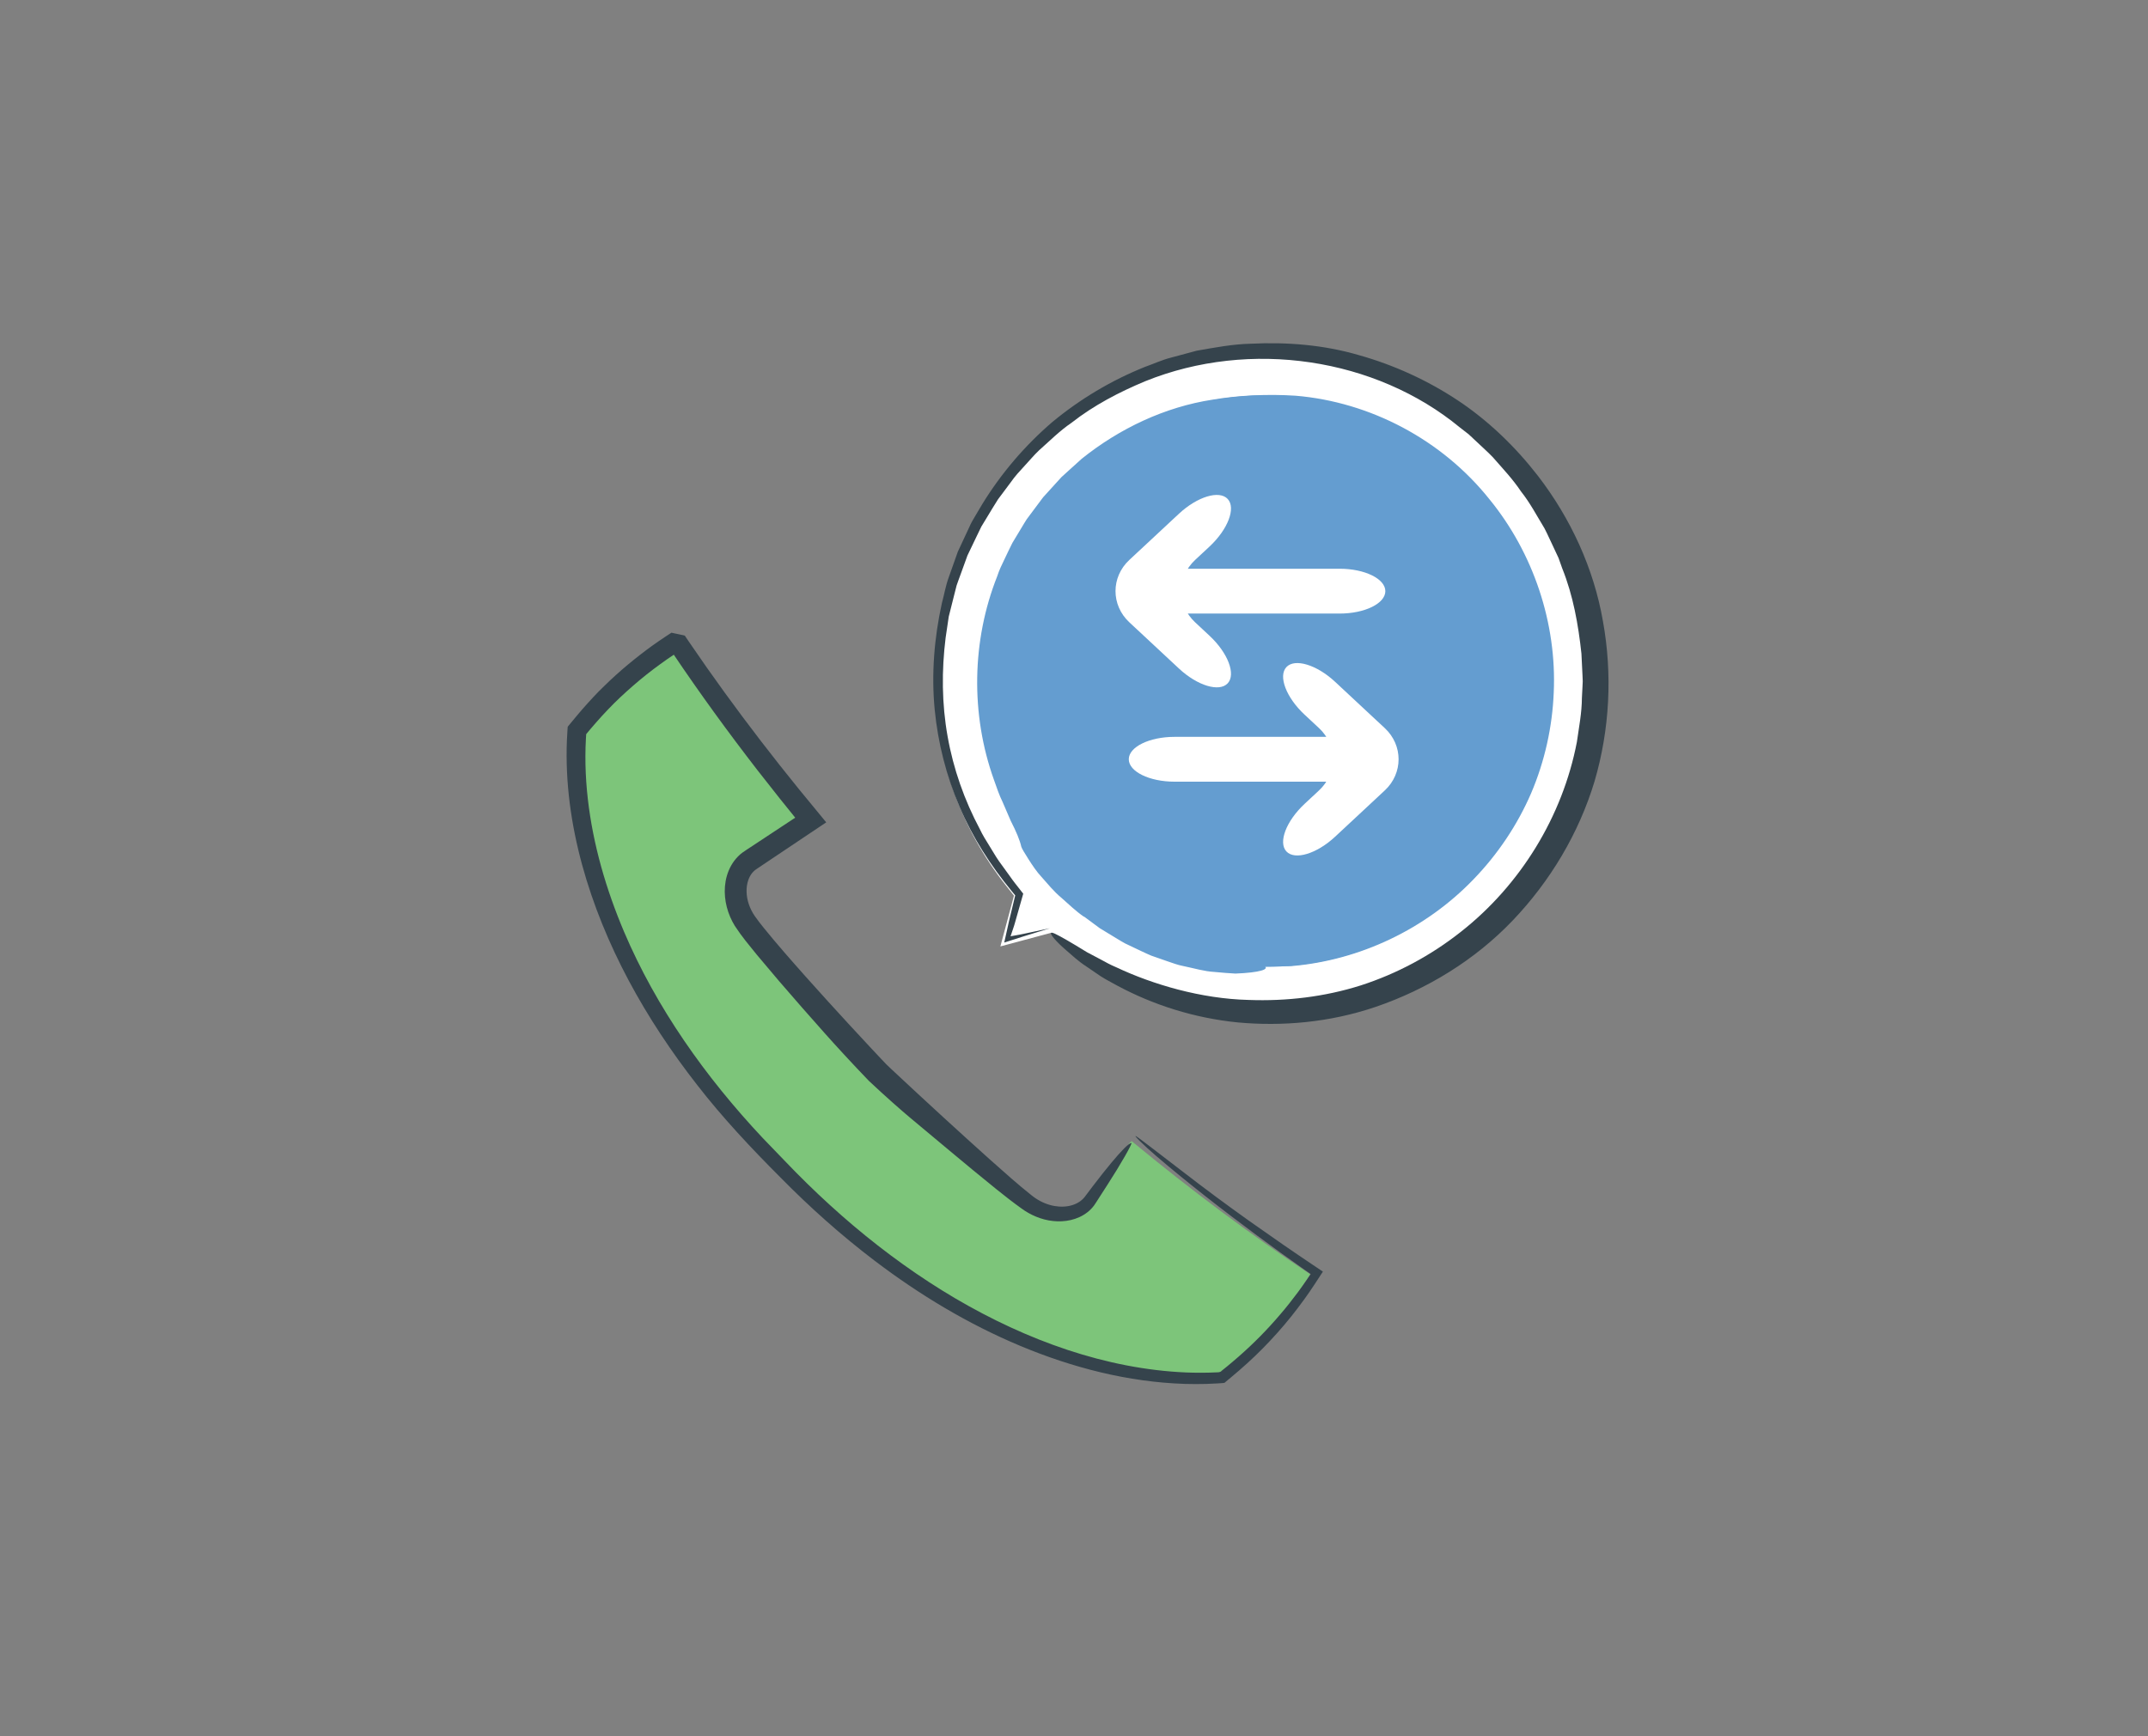
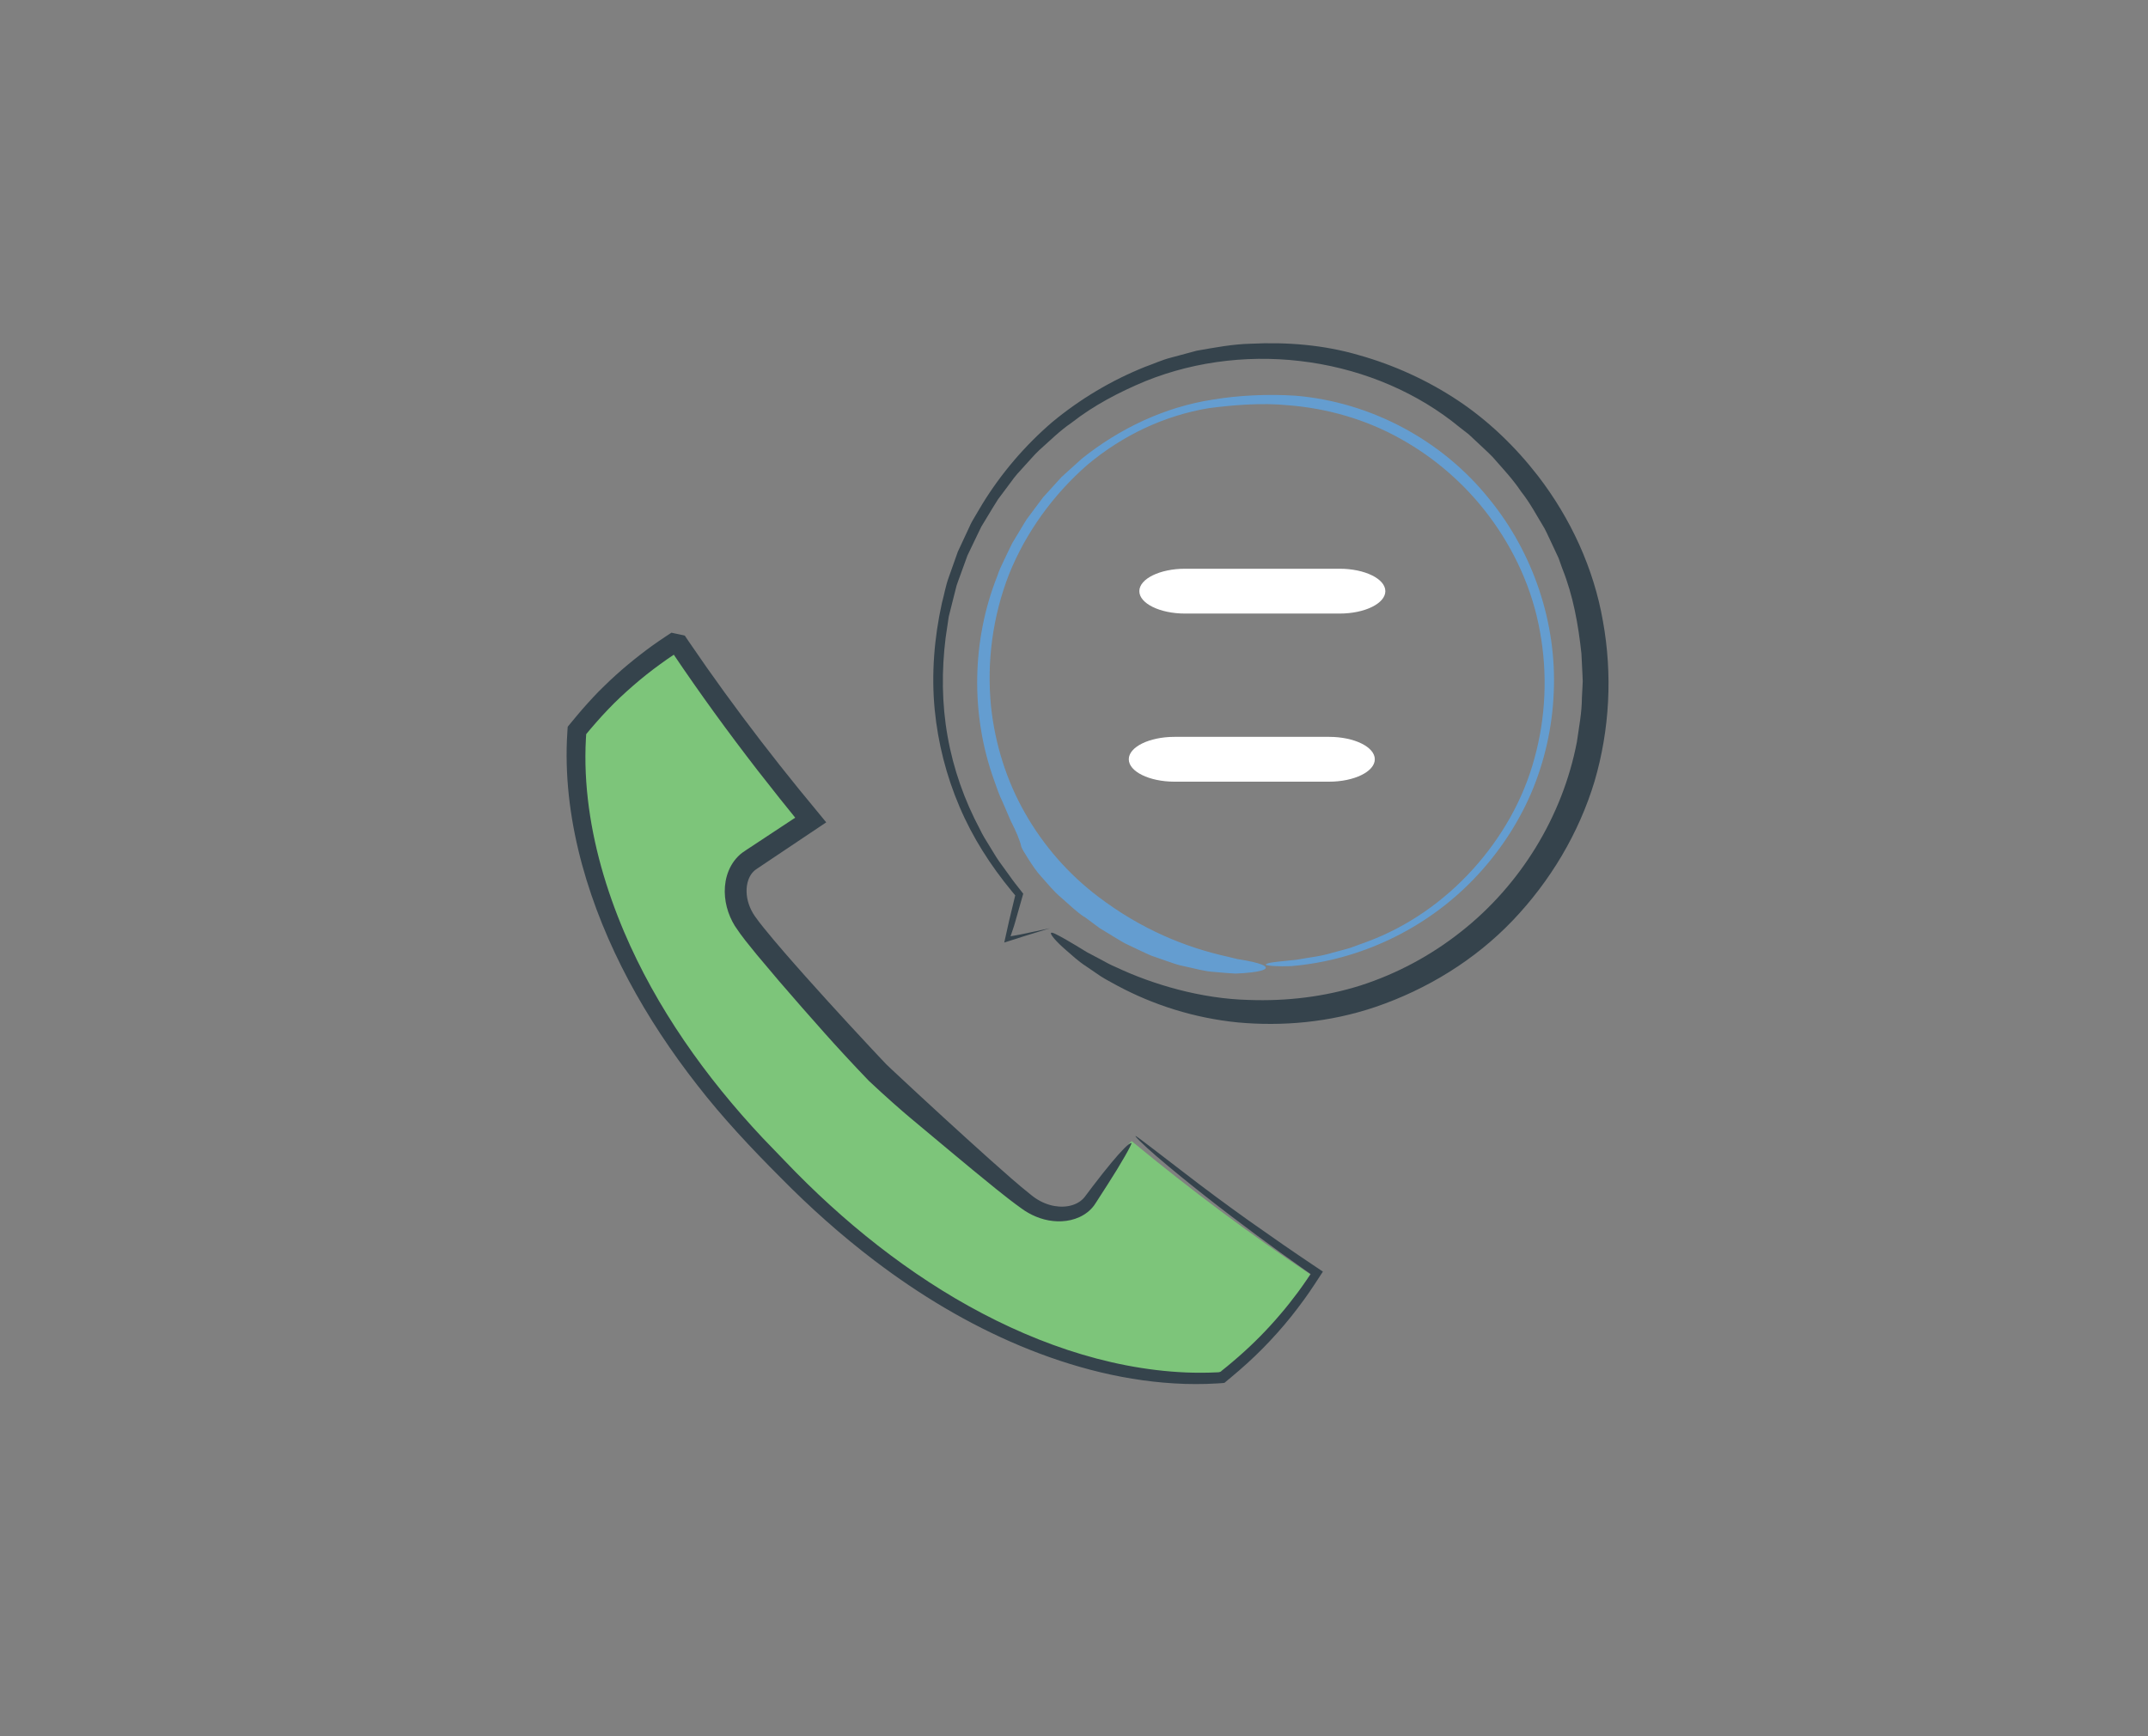
<svg xmlns="http://www.w3.org/2000/svg" version="1.1" id="Layer_1" x="0px" y="0px" width="235px" height="190px" viewBox="0 0 235 190" enable-background="new 0 0 235 190" xml:space="preserve">
  <rect x="0" y="0" width="235" height="190" fill="#808080" stroke="none" />
  <g id="Layer_7">
    <g>
      <g>
-         <path fill="#FFFFFF" d="M114.998,102.077l0.966,0.771c6.468,5.146,14.249,7.863,22.511,7.863c19.951,0,36.18-16.227,36.18-36.18     c0-19.949-16.229-36.181-36.18-36.181c-19.949,0-36.182,16.231-36.182,36.181c0,8.263,2.722,16.047,7.868,22.512l0.771,0.967     l-1.488,5.559L114.998,102.077z" />
        <g>
          <path fill="#35434C" d="M114.865,101.581c-1.024,0.315-1.984,0.61-2.896,0.892c-0.735,0.234-1.431,0.457-2.1,0.672      c0.179-0.805,0.35-1.574,0.52-2.334c0.227-0.943,0.451-1.875,0.68-2.828c-0.132-0.159-0.269-0.325-0.407-0.492      c-2.284-2.772-4.256-5.834-5.687-9.209c-1.439-3.36-2.359-6.971-2.716-10.629c-0.374-3.892-0.053-7.838,0.789-11.658      c0.257-0.944,0.415-1.92,0.756-2.84l0.983-2.774l1.244-2.669c0.193-0.453,0.436-0.879,0.694-1.297l0.752-1.269      c2.059-3.346,4.641-6.375,7.636-8.95c3.04-2.522,6.471-4.57,10.146-6.045c0.935-0.329,1.837-0.755,2.798-1.001l2.875-0.774      c1.955-0.337,3.911-0.719,5.904-0.762c3.961-0.197,7.996,0.123,11.837,1.25c3.847,1.08,7.525,2.764,10.869,4.985      c3.34,2.232,6.267,5.064,8.729,8.244c3.553,4.622,6.095,10.093,7.099,15.9c1.047,5.787,0.745,11.832-0.925,17.523      c-1.715,5.678-4.846,10.917-8.959,15.224c-4.12,4.313-9.363,7.53-15.028,9.46c-5.06,1.711-10.216,2.124-15.017,1.688      c-4.813-0.477-9.287-1.928-13.188-4.017c-0.654-0.37-1.29-0.683-1.844-1.045c-0.545-0.372-1.055-0.72-1.526-1.042      c-0.959-0.617-1.653-1.297-2.244-1.797c-1.177-1.02-1.679-1.68-1.667-1.861c0.027-0.2,0.597,0.098,1.769,0.768      c0.588,0.328,1.305,0.781,2.182,1.31c0.454,0.239,0.946,0.501,1.479,0.782c0.529,0.285,1.088,0.608,1.729,0.869      c3.981,1.879,9.288,3.444,14.455,3.569c4.151,0.156,8.333-0.335,12.298-1.594c3.955-1.276,7.67-3.276,10.926-5.849      c6.537-5.133,11.14-12.639,12.705-20.778c0.228-1.617,0.545-3.214,0.551-4.837l0.063-1.211c0.034-0.403,0.038-0.806,0.003-1.209      l-0.118-2.412c-0.341-3.185-0.906-6.365-2.101-9.337l-0.401-1.129l-0.507-1.085c-0.348-0.72-0.665-1.456-1.034-2.165      c-0.832-1.366-1.576-2.794-2.58-4.054c-0.893-1.343-2.008-2.509-3.07-3.73c-0.557-0.585-1.172-1.115-1.756-1.68l-0.892-0.833      l-0.966-0.749c-9.199-7.589-22.923-9.7-34.416-5.054c-2.844,1.186-5.619,2.629-8.065,4.548c-1.287,0.876-2.388,1.98-3.549,3.013      c-0.566,0.531-1.058,1.139-1.591,1.705c-0.528,0.571-1.058,1.142-1.5,1.784l-1.398,1.87c-0.424,0.652-0.813,1.328-1.221,1.99      l-0.606,0.999l-0.509,1.051l-1.009,2.106l-0.797,2.195c-0.13,0.367-0.272,0.729-0.394,1.099l-0.287,1.132l-0.569,2.264      l-0.342,2.309c-0.446,3.586-0.422,7.245,0.216,10.801c0.628,3.555,1.84,6.991,3.529,10.155c0.296,0.632,0.662,1.216,1.023,1.793      c0.365,0.575,0.689,1.167,1.073,1.713c0.392,0.541,0.779,1.076,1.164,1.607c0.197,0.265,0.37,0.533,0.583,0.795l0.903,1.151      c-0.308,1.082-0.614,2.155-0.918,3.226l-0.089,0.297l-0.049,0.147l-0.103,0.31l-0.229,0.679l0.628-0.112l0.352-0.063      c0.122-0.022,0.22-0.037,0.498-0.102C112.97,101.982,113.912,101.783,114.865,101.581z" />
        </g>
      </g>
      <g>
        <path fill="#7DC57A" d="M123.805,124.873c-0.106,0.086-0.201,0.172-0.264,0.264c-1.387,2.082-2.77,4.164-4.152,6.256     c-1.267,1.936-4.448,2.242-6.954,0.48c-2.757-1.938-11.135-9.482-16.356-14.411c-4.92-5.21-12.531-13.651-14.469-16.424     c-1.766-2.505-1.454-5.692,0.483-6.949c2.086-1.387,4.166-2.771,6.251-4.156c0.089-0.059,0.176-0.151,0.26-0.258     c-5.357-6.479-10.228-13.023-14.578-19.543c-2.741,1.732-5.34,3.784-7.741,6.176c-1.145,1.149-2.208,2.371-3.217,3.607     c-1.028,13.15,5.045,30.597,21.827,47.263c16.964,17.756,35.142,24.287,48.667,23.235c1.231-1.013,2.453-2.078,3.6-3.229     c2.396-2.396,4.447-4.998,6.184-7.736C136.825,135.1,130.283,130.229,123.805,124.873z" />
        <g>
          <path fill="#35434C" d="M95.712,137.98c-3.666-2.783-7.095-5.845-10.301-9.103c-3.2-3.201-6.354-6.555-9.143-10.155      c-5.602-7.176-10.171-15.268-12.588-24.105c-1.199-4.408-1.846-8.999-1.658-13.606l0.052-0.953l0.024-0.367      c0.01-0.059-0.005-0.127,0.025-0.178l0.116-0.141l0.414-0.501c0.357-0.442,0.731-0.875,1.103-1.308      c0.755-0.855,1.534-1.713,2.364-2.505c1.638-1.607,3.41-3.071,5.267-4.418c0.473-0.325,0.935-0.665,1.418-0.974l0.359-0.236      l0.18-0.118l0.09-0.059l0.022-0.015c2.903,0.614,0.813,0.183,1.465,0.325l0.029,0.043l0.47,0.691l1.904,2.752      c1.283,1.825,2.595,3.63,3.931,5.418c1.336,1.788,2.697,3.557,4.082,5.309l2.094,2.614l2.962,3.601      c-1.771,1.186-3.544,2.374-5.318,3.562l-2.118,1.42c-0.201,0.136-0.303,0.201-0.401,0.286c-0.099,0.088-0.195,0.182-0.28,0.29      c-0.17,0.215-0.31,0.471-0.409,0.758c-0.279,0.789-0.243,1.766,0.059,2.649c0.153,0.444,0.363,0.872,0.634,1.269      c0.286,0.416,0.647,0.877,1.001,1.317c1.443,1.783,2.991,3.539,4.538,5.281c1.552,1.741,3.124,3.471,4.706,5.19l2.384,2.571      l1.199,1.278c0.396,0.432,0.758,0.804,1.184,1.187c3.881,3.63,7.483,6.927,10.704,9.816c1.61,1.434,3.138,2.8,4.557,3.921      c1.271,1.042,2.778,1.419,4.036,1.201c0.621-0.11,1.156-0.365,1.543-0.727c0.098-0.089,0.186-0.185,0.266-0.287      c0.102-0.135,0.201-0.268,0.299-0.397c0.203-0.269,0.398-0.528,0.588-0.779c0.761-0.999,1.435-1.846,2.008-2.536      c1.148-1.38,1.898-2.136,2.203-2.183c0.174-0.022-1.188,2.37-2.612,4.567l-0.963,1.496c-0.171,0.26-0.291,0.475-0.505,0.775      c-0.207,0.277-0.451,0.527-0.721,0.739c-1.094,0.854-2.49,1.1-3.761,0.964c-1.28-0.127-2.508-0.67-3.482-1.391      c-0.955-0.681-1.836-1.383-2.708-2.078c-3.462-2.793-6.617-5.484-9.429-7.814c-0.968-0.811-2.654-2.285-4.533-4.051      c-1.767-1.838-3.543-3.766-4.857-5.244c-1.665-1.871-3.323-3.759-4.969-5.674l-2.45-2.905c-0.813-1.008-1.601-1.926-2.393-3.14      c-0.775-1.266-1.203-2.773-1.081-4.321c0.064-0.771,0.272-1.557,0.678-2.277c0.202-0.36,0.455-0.701,0.755-1.003      c0.274-0.295,0.714-0.589,0.936-0.729c1.771-1.168,3.544-2.339,5.32-3.511l-1.688-2.095l-2.433-3.09      c-1.604-2.075-3.181-4.174-4.721-6.299c-1.538-2.126-3.047-4.274-4.51-6.451l-0.274-0.408l-0.137-0.204l-0.068-0.102      l-0.034-0.051l-0.017-0.026l-0.009-0.013c3.005,0.636,0.826,0.181,1.494,0.325l-0.8,0.521c-0.527,0.355-1.057,0.709-1.566,1.089      c-1.031,0.745-2.027,1.537-2.984,2.372c-0.956,0.834-1.892,1.7-2.756,2.616c-0.438,0.454-0.864,0.925-1.283,1.403l-0.624,0.722      l-0.445,0.534c-0.023,0.021-0.01,0.052-0.017,0.078l-0.027,0.438l-0.041,0.942c-0.017,0.629-0.019,1.259-0.007,1.889      c0.028,1.259,0.115,2.518,0.258,3.77c0.573,5.013,2.004,9.903,3.961,14.521c3.524,8.294,8.899,15.896,15.184,22.585l2.403,2.493      c0.8,0.84,1.602,1.653,2.425,2.458c1.64,1.607,3.339,3.154,5.088,4.637c3.501,2.957,7.22,5.641,11.133,7.946      c7.805,4.589,16.487,7.739,25.262,8.112c1.094,0.041,2.186,0.043,3.271-0.01c0.25-0.011,0.464,0.014,0.623-0.18l0.618-0.499      c0.414-0.351,0.838-0.692,1.24-1.053c1.629-1.425,3.144-2.963,4.526-4.591c0.699-0.809,1.353-1.649,1.99-2.497      c0.31-0.433,0.625-0.851,0.926-1.302l0.229-0.338l0.117-0.17c0.012-0.052,0.143-0.127,0.043-0.156l-0.656-0.461      c-1.76-1.237-3.42-2.437-5.086-3.668c-3.834-2.832-7.772-5.903-11.09-8.744c-1.396-1.196-2.639-2.42-2.199-2.166      c0.347,0.201,3.361,2.549,5.102,3.875c2.396,1.854,4.835,3.658,7.307,5.418l3.729,2.609l1.88,1.285l1.349,0.91l0.791,0.532      l0.197,0.134l0.051,0.033c0.002,0.015-0.021,0.033-0.028,0.051l-0.068,0.105l-0.274,0.42l-0.549,0.838l-0.477,0.71      c-0.225,0.317-0.438,0.643-0.671,0.954c-0.455,0.632-0.931,1.248-1.413,1.856c-0.973,1.214-2.014,2.376-3.105,3.481      c-1.093,1.111-2.256,2.152-3.44,3.14l-0.624,0.521c-0.107,0.145-0.289,0.117-0.452,0.133l-0.465,0.031l-1.171,0.053      c-0.78,0.021-1.561,0.021-2.34-0.001c-6.241-0.199-12.336-1.782-18.025-4.161C105.922,144.9,100.608,141.695,95.712,137.98z" />
        </g>
      </g>
      <g>
-         <path fill="#649DD0" d="M138.477,105.805c-17.246,0-31.275-14.026-31.275-31.271c0-17.243,14.029-31.274,31.275-31.274     c17.244,0,31.271,14.031,31.271,31.274C169.747,91.777,155.721,105.805,138.477,105.805z" />
        <g>
          <path fill="#649DD0" d="M118.583,100.318c-0.885-0.604-1.662-1.368-2.469-2.077c-0.831-0.687-1.493-1.527-2.174-2.283      c-0.515-0.545-1.018-1.302-1.428-1.947c-0.414-0.642-0.728-1.176-0.779-1.359c-0.143-0.662-0.545-1.643-1.161-2.84      c-0.269-0.623-0.565-1.311-0.887-2.058c-0.362-0.729-0.64-1.56-0.948-2.431c-2.564-7.157-2.425-15.241,0.365-22.266      c0.205-0.641,0.492-1.246,0.788-1.847c0.292-0.602,0.568-1.213,0.874-1.807l1.036-1.718c0.175-0.285,0.34-0.576,0.523-0.854      l0.598-0.804l1.198-1.603l1.344-1.48l0.673-0.739l0.739-0.671l1.48-1.338c4.143-3.318,9.09-5.659,14.291-6.458      c2.814-0.478,6.069-0.632,9.095-0.434c8.163,0.683,16.026,4.814,21.231,11.357c4.784,5.864,7.359,13.542,7.014,21.117      c-0.151,3.789-0.991,7.55-2.479,11.038c-1.507,3.479-3.651,6.671-6.276,9.388c-5.239,5.46-12.479,8.905-19.99,9.522      c-0.627,0.027-1.334,0.02-1.815-0.008c-0.463-0.023-0.894-0.082-0.938-0.148c-0.051-0.065,0.209-0.184,0.644-0.242      c0.794-0.121,1.789-0.189,2.737-0.303c1.309-0.248,2.65-0.363,3.932-0.773c0.645-0.182,1.299-0.329,1.934-0.527      c0.627-0.229,1.252-0.457,1.875-0.685c4.41-1.636,8.361-4.419,11.511-7.892c3.146-3.472,5.546-7.65,6.758-12.173      c1.248-4.506,1.44-9.286,0.599-13.867c-0.813-4.594-2.795-8.941-5.586-12.656c-2.59-3.457-5.914-6.352-9.682-8.442      c-3.762-2.112-7.995-3.325-12.28-3.662c-2.905-0.288-6.007-0.03-8.708,0.322c-4.789,0.801-9.367,2.934-13.263,6.202      c-3.745,3.278-6.728,7.4-8.571,11.984c-1.789,4.605-2.455,9.61-1.96,14.499c0.439,4.068,1.681,8.059,3.71,11.615      c2.016,3.56,4.762,6.696,8.004,9.149c4.698,3.577,9.531,5.556,14.228,6.588c0.366,0.089,0.71,0.172,1.028,0.249      c0.318,0.054,0.614,0.104,0.888,0.149c0.542,0.101,0.983,0.201,1.325,0.304c0.683,0.2,0.967,0.397,0.845,0.571      c-0.122,0.175-0.649,0.326-1.586,0.436c-0.47,0.053-1.04,0.104-1.71,0.125c-0.665-0.035-1.43-0.094-2.293-0.178      c-1.092-0.055-2.223-0.402-3.411-0.646c-0.599-0.111-1.173-0.333-1.757-0.529c-0.58-0.203-1.162-0.406-1.736-0.606      c-0.648-0.271-1.282-0.589-1.926-0.89l-0.963-0.459c-0.316-0.164-0.613-0.362-0.922-0.543l-1.832-1.113l-1.721-1.275      L118.583,100.318z" />
        </g>
      </g>
      <g>
        <g>
          <g>
            <g>
-               <path fill="#FFFFFF" d="M134.314,74.778c-0.92,0.986-3.316,0.26-5.328-1.616l-5.436-5.067        c-2.011-1.876-2.011-4.944,0.002-6.818l5.432-5.061c2.013-1.874,4.41-2.601,5.33-1.613s0.025,3.329-1.985,5.203l-1.581,1.473        c-2.012,1.874-2.012,4.942-0.001,6.818l1.584,1.478C134.343,71.45,135.234,73.792,134.314,74.778z" />
-             </g>
+               </g>
          </g>
          <g>
            <g>
              <path fill="#FFFFFF" d="M124.648,64.691c0-1.35,2.25-2.453,5-2.453h16.914c2.75,0,5,1.104,5,2.453s-2.25,2.452-5,2.452        h-16.914C126.898,67.144,124.648,66.04,124.648,64.691z" />
            </g>
          </g>
        </g>
      </g>
      <g>
        <g>
          <g>
            <g>
-               <path fill="#FFFFFF" d="M146.068,91.561c-2.012,1.874-4.409,2.601-5.33,1.613c-0.918-0.986-0.024-3.328,1.986-5.202        l1.582-1.475c2.014-1.874,2.014-4.942,0.002-6.817l-1.584-1.476c-2.012-1.875-2.904-4.217-1.985-5.204        c0.92-0.986,3.317-0.26,5.329,1.615l5.435,5.066c2.013,1.875,2.011,4.943-0.002,6.817L146.068,91.561z" />
-             </g>
+               </g>
          </g>
          <g>
            <g>
              <path fill="#FFFFFF" d="M123.494,83.088c0-1.349,2.25-2.452,5-2.452h16.915c2.75,0,5,1.104,5,2.452        c0,1.348-2.25,2.452-5,2.452h-16.915C125.744,85.54,123.494,84.437,123.494,83.088z" />
            </g>
          </g>
        </g>
      </g>
    </g>
  </g>
</svg>